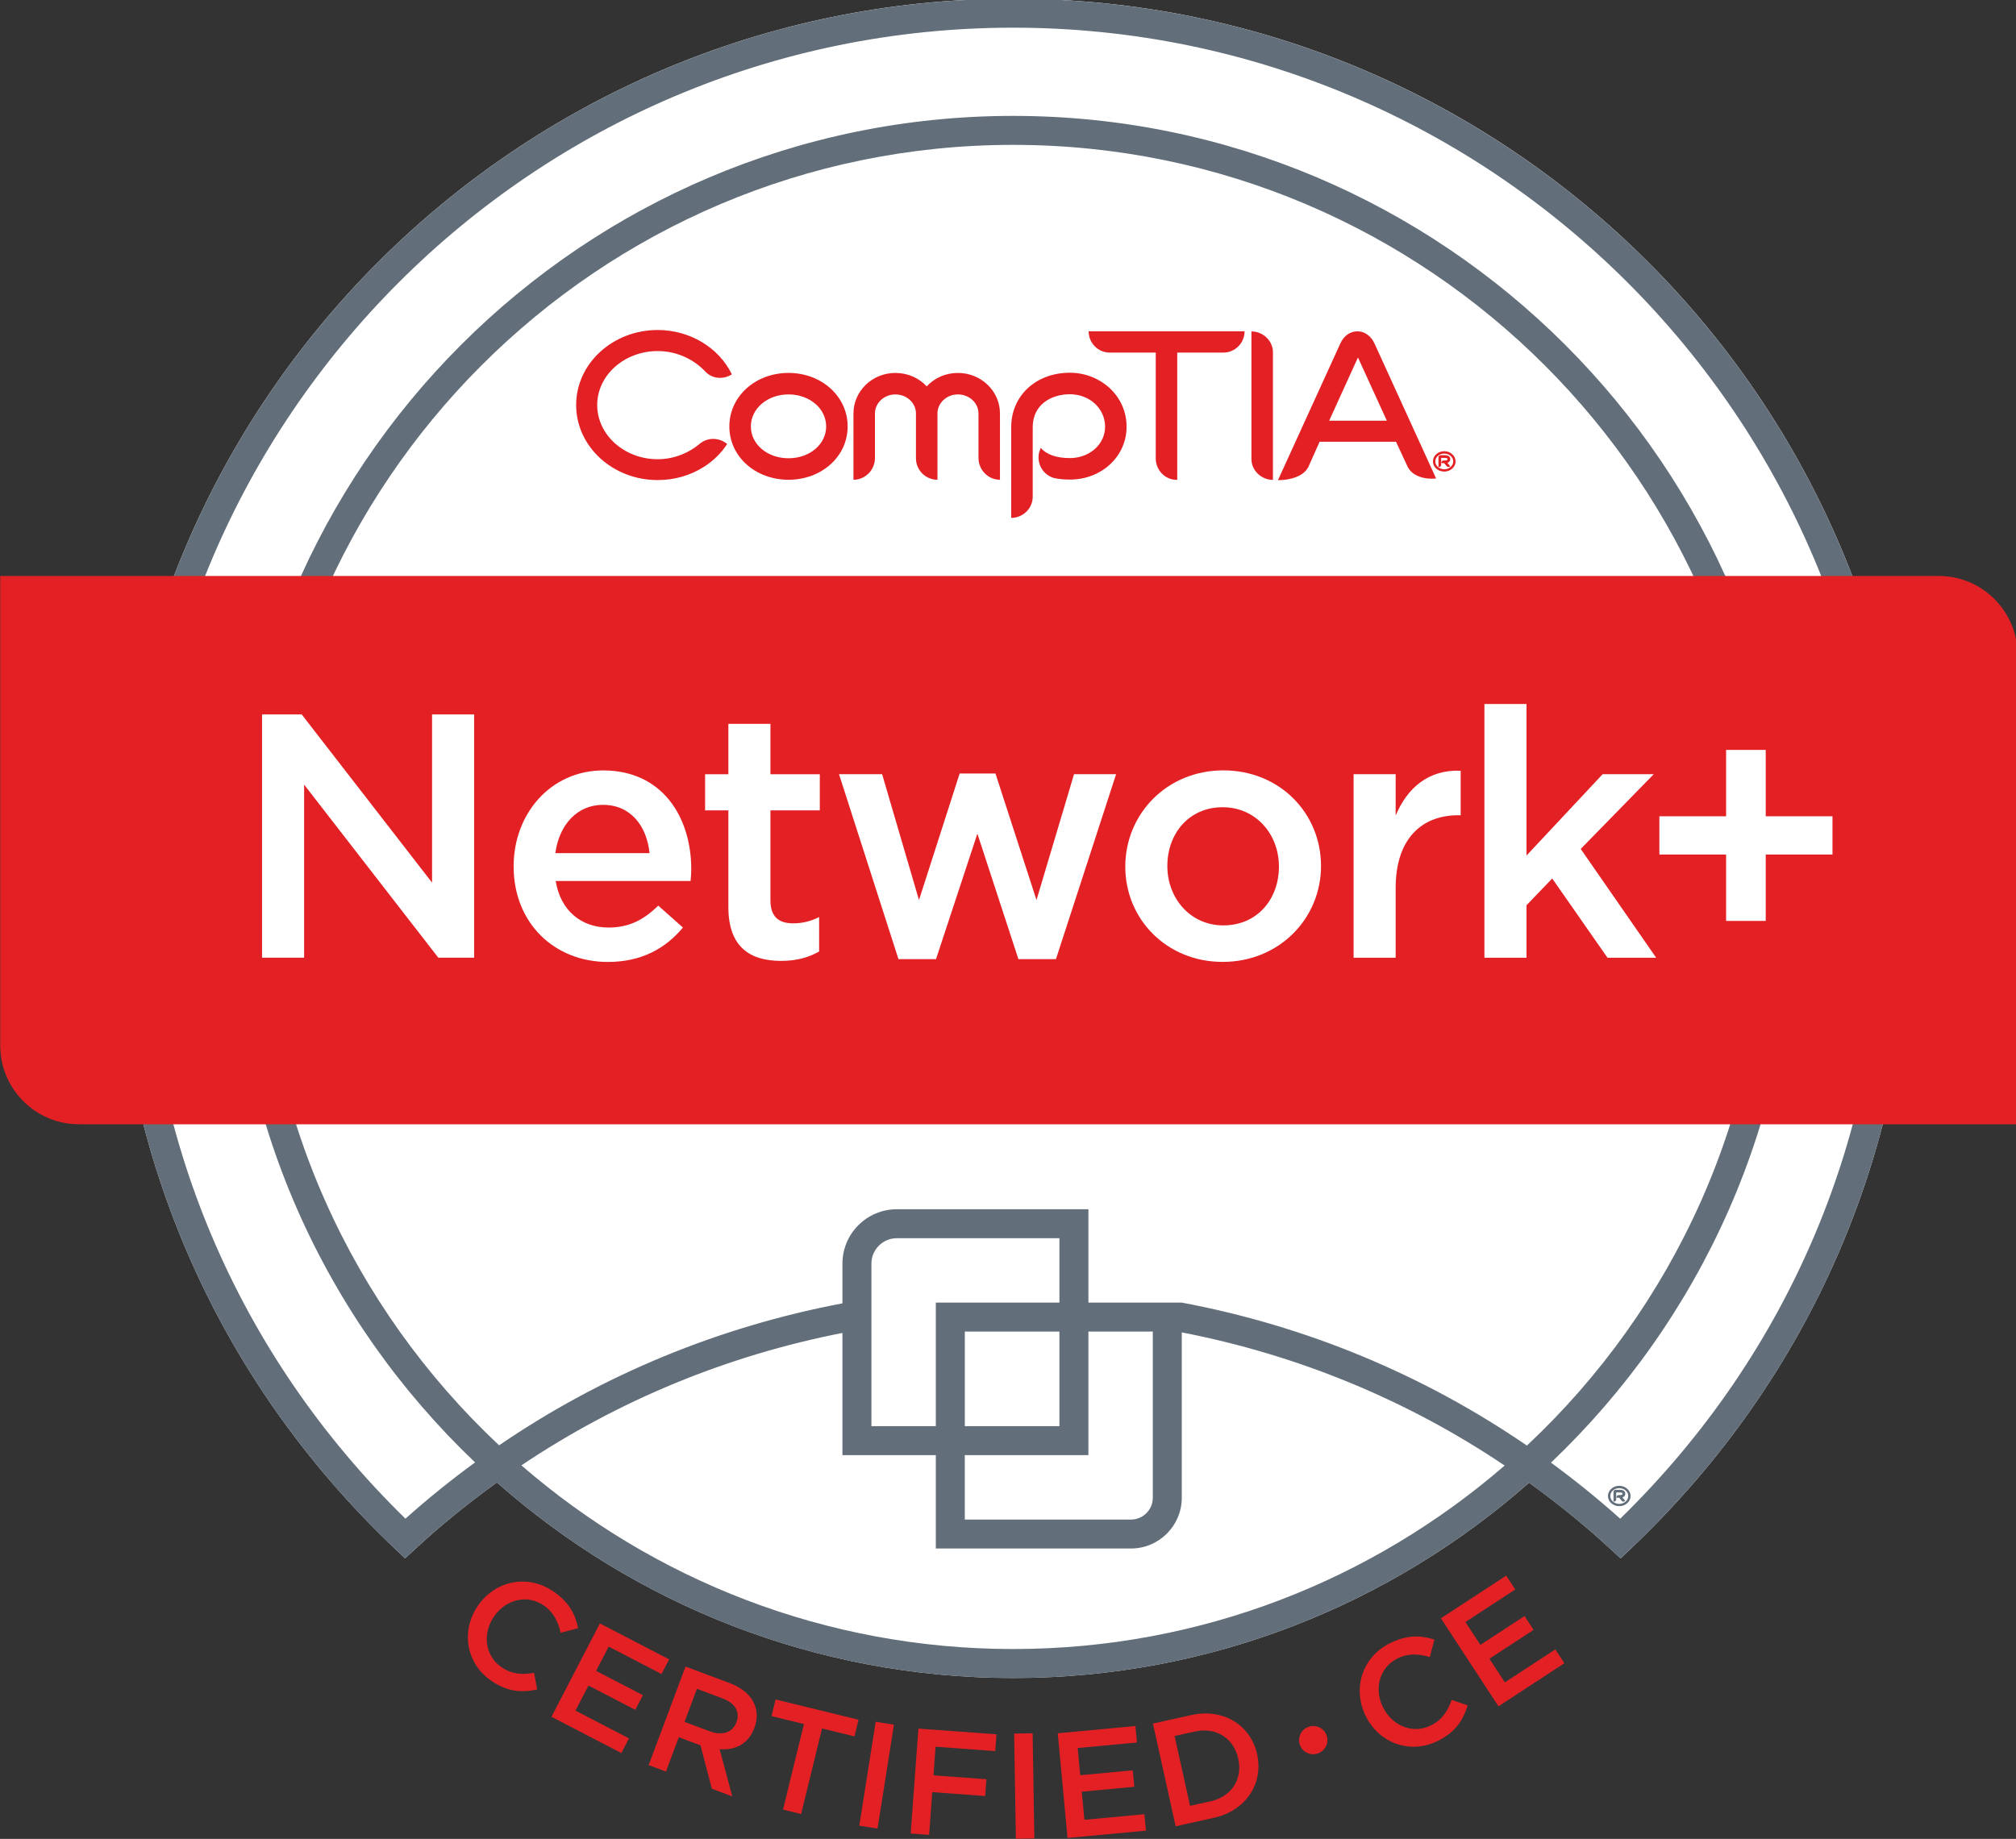
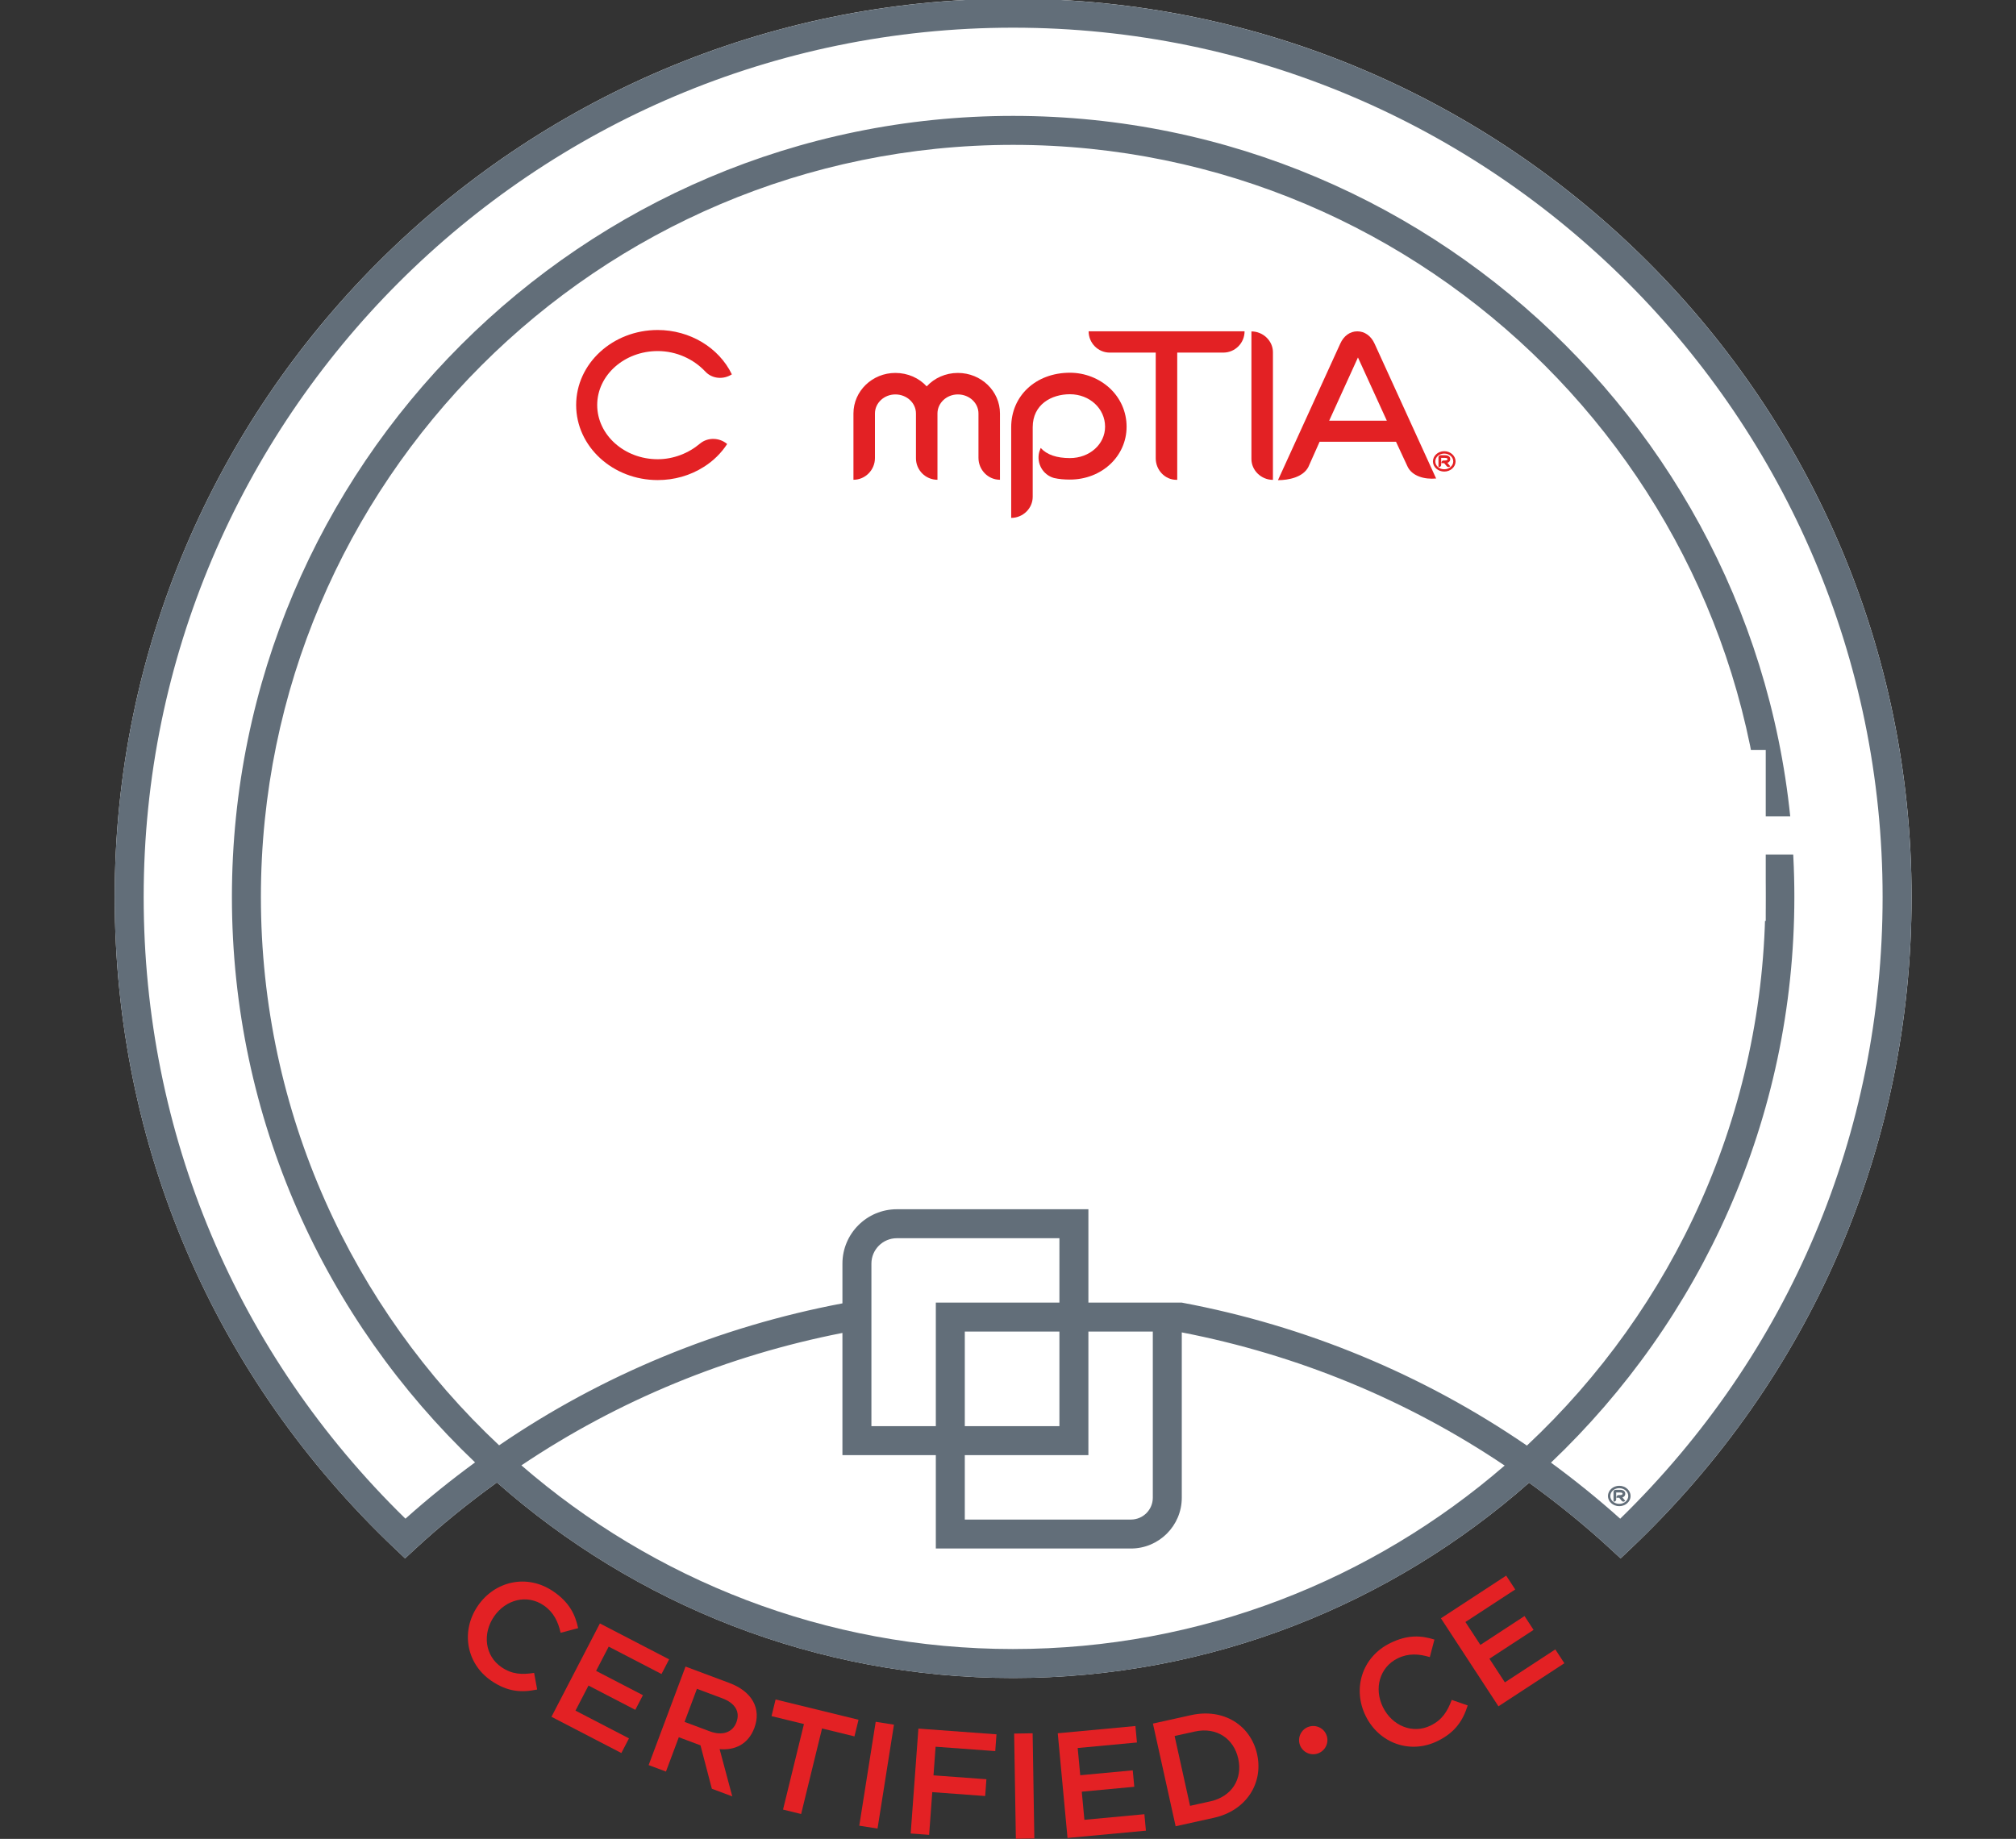
<svg xmlns="http://www.w3.org/2000/svg" width="75.59mm" height="68.965mm" version="1.1" viewBox="0 0 75.59 68.965">
  <rect x="0" y="0" width="75.59" height="68.965" fill="#333333" stroke="none" />
  <g transform="translate(-68.038 -114.35)">
    <g transform="matrix(.353 0 0 -.353 54.788 198.05)">
      <g transform="scale(.1)">
        <g fill="#e32124">
          <path d="m897.3 585.36c-26.891 18.36-32.614 53.012-14.426 79.629 18.004 26.371 52.32 34.442 80.266 15.352 17.003-11.61 23.234-24.559 26.304-39.031l-18.605-4.879c-2.699 11.89-7.461 21.91-18.004 29.109-17.664 12.063-40.356 6.301-52.777-11.898-12.422-18.192-9.719-41.68 7.945-53.75 11.336-7.743 21.734-8.082 34.687-6.09l3.211-17.66c-16.465-3.45-31.332-2.582-48.601 9.218" />
          <path d="m1078 592.61-56.1 29.102-13.38-25.781 49.73-25.801-8.09-15.59-49.72 25.801-13.819-26.629 56.809-29.473-8.08-15.59-74.241 38.512 51.441 99.18 73.53-38.149-8.08-15.582" />
          <path d="m1142.4 566.87-26.77 10.02-13.15-35.141 26.92-10.07c13.16-4.93 24.1-1.18 28.13 9.582 4.31 11.519-1.52 20.519-15.13 25.609zm-10.93-96.152-12.06 46.121-23.03 8.609-13.65-36.48-18.4 6.883 39.18 104.67 46.65-17.461c24.08-9.008 34.12-27.258 26.46-47.75-6.49-17.34-20.73-23.95-36.9-22.5l13.44-50.2-21.69 8.11" />
          <path d="m1226.3 443.89-19.23 4.699 22.21 90.871-34.43 8.418 4.32 17.68 88.09-21.528-4.32-17.679-34.43 8.41-22.21-90.871" />
          <path d="m1324.9 538.79-17.44-110.37-19.4 3.058 17.44 110.37 19.4-3.063" />
          <path d="m1432.5 510.71-63.37 4.648-2.23-30.41 56.2-4.121-1.31-17.84-56.2 4.133-3.33-45.383-19.59 1.442 8.19 111.45 82.94-6.09-1.3-17.828" />
          <path d="m1472.2 529.65 1.81-111.74-19.63-0.32-1.82 111.74 19.64 0.316" />
          <path d="m1583 519.87-62.94-5.871 2.7-28.918 55.78 5.199 1.63-17.48-55.78-5.199 2.79-29.883 63.72 5.941 1.63-17.48-83.27-7.758-10.37 111.24 82.48 7.692 1.63-17.481" />
          <path d="m1644.5 531.51-21.5-4.762 16.41-74.18 21.51 4.75c22.9 5.071 34.45 23.809 29.69 45.309-4.75 21.512-23.2 33.941-46.11 28.883zm20.28-91.641-40.68-9-24.13 109.09 40.67 9c34.29 7.578 63.18-10.711 70.01-41.57 6.83-30.852-11.59-59.942-45.87-67.52" />
          <path d="m1775.2 508.21c-7.72-2.742-16.38 1.32-19.15 9.148-2.76 7.821 1.42 16.422 9.15 19.153 7.83 2.758 16.49-1.293 19.25-9.121 2.77-7.821-1.42-16.411-9.25-19.18" />
          <path d="m1902.4 521.44c-29.22-14.39-62.2-2.351-76.45 26.579-14.11 28.652-4.27 62.5 26.09 77.449 18.47 9.109 32.82 8.172 46.93 3.73l-4.9-18.609c-11.68 3.5-22.74 4.281-34.2-1.371-19.19-9.449-25.32-32.047-15.59-51.809 9.74-19.769 31.53-28.961 50.72-19.512 12.32 6.071 17.72 14.961 22.37 27.223l16.95-5.891c-5.09-16.039-13.16-28.55-31.92-37.789" />
          <path d="m1984.8 682.43-52.9-34.571 15.89-24.32 46.89 30.652 9.61-14.703-46.89-30.636 16.41-25.122 53.57 35.02 9.61-14.699-70.01-45.75-61.11 93.508 69.33 45.32 9.6-14.699" />
        </g>
        <path d="m1451.5 2372.5c-526.21 0-954.32-428.11-954.32-954.32 0-264.63 105.82-510.66 297.97-692.76l10.453-9.91 10.574 9.77c27.645 25.539 56.778 49.05 86.977 70.859 146.34-129.15 338.28-207.76 548.34-207.76 209.91 0 401.73 78.5 548.03 207.49 30.04-21.738 59.06-45.148 86.63-70.621l10.58-9.769 10.45 9.902c192.57 182.49 298.62 428.54 298.62 692.8 0 526.21-428.1 954.32-954.31 954.32" fill="#fff" />
        <path d="m2096.3 757.62c-23.62 21.18-48.2 40.988-73.53 59.578 159.06 151.27 258.52 364.66 258.52 600.97 0 457.56-372.25 829.81-829.8 829.81-457.55 0-829.8-372.25-829.8-829.81 0-236.19 99.352-449.48 258.27-600.73-25.489-18.671-50.215-38.531-73.934-59.793-179.44 175.2-278.07 409.19-278.07 660.52 0 509.24 414.3 923.54 923.54 923.54s923.53-414.3 923.53-923.54c0-250.98-98.86-484.98-278.72-660.55zm-99.09 77.688c-110.42 75.671-235.11 127.28-366.58 151.89h-99.2v99.191h-203.48c-31.86 0-57.78-25.91-57.78-57.78v-42.212c-130.76-24.75-254.88-75.777-364.67-150.82-155.56 145.88-253.03 353.01-253.03 582.59 0 440.59 358.44 799.03 799.02 799.03s799.02-358.44 799.02-799.03c0-229.72-97.58-436.97-253.3-582.86zm-496.56 151.89h-131.28v-131.28h-68.42v172.69c0 14.89 12.12 27 27 27h172.7zm-100.5-131.28v100.5h100.5v-100.5zm131.28-30.781v131.28h68.42v-176.5c0-12.793-10.41-23.203-23.21-23.203h-176.49v68.422zm-79.94-205.99c-199.57 0-382.14 73.723-522.32 195.13 103.11 69.258 219.01 116.79 341 140.7v-129.84h99.2v-99.2h207.27c29.77 0 53.99 24.219 53.99 53.981v175.63c122.72-23.789 239.18-71.61 342.95-141.47-140.15-121.29-322.63-194.93-522.09-194.93zm0 1753.3c-526.21 0-954.32-428.11-954.32-954.32 0-264.63 105.82-510.66 297.97-692.76l10.453-9.91 10.574 9.77c27.645 25.539 56.778 49.05 86.977 70.859 146.34-129.15 338.28-207.76 548.34-207.76 209.91 0 401.73 78.5 548.03 207.49 30.04-21.738 59.06-45.148 86.63-70.621l10.58-9.769 10.45 9.902c192.57 182.49 298.62 428.54 298.62 692.8 0 526.21-428.1 954.32-954.31 954.32" fill="#626e79" />
-         <path d="m2434.6 1759.2h-2059v-498.89c0-46.12 37.519-83.66 83.64-83.66h2059.1v498.9c0 46.13-37.53 83.65-83.66 83.65" fill="#e32124" />
        <g fill="#fff">
-           <path d="m834.28 1612.1h44.684v-258.48h-38.035l-142.54 183.89v-183.89h-44.684v258.48h42.098l138.48-178.72v178.72" />
-           <path d="m1065.3 1464.7c-2.95 28.8-19.94 51.33-49.48 51.33-27.327 0-46.53-21.05-50.589-51.33zm-43.57-79.02c21.79 0 37.29 8.12 52.8 23.26l26.22-23.26c-18.46-22.17-43.94-36.57-79.76-36.57-56.501 0-100.08 41-100.08 101.56 0 56.13 39.512 101.92 95.275 101.92 62.03 0 93.42-48.75 93.42-105.25 0-4.06-0.36-7.75-0.74-12.19h-143.27c5.168-31.75 27.324-49.47 56.131-49.47" />
-           <path d="m1193.7 1414.5c0-17.35 8.87-24.36 24.01-24.36 9.97 0 18.83 2.21 27.7 6.64v-36.55c-11.09-6.28-23.64-9.98-40.26-9.98-32.86 0-56.13 14.4-56.13 57.24v102.66h-24.73v38.4h24.73v53.54h44.68v-53.54h52.44v-38.4h-52.44v-95.65" />
+           <path d="m1193.7 1414.5c0-17.35 8.87-24.36 24.01-24.36 9.97 0 18.83 2.21 27.7 6.64v-36.55c-11.09-6.28-23.64-9.98-40.26-9.98-32.86 0-56.13 14.4-56.13 57.24v102.66h-24.73v38.4h24.73v53.54h44.68v-53.54h52.44v-38.4v-95.65" />
          <path d="m1476.3 1414.9 39.87 133.67h44.68l-63.89-196.45h-39.88l-43.56 133.3-43.95-133.3h-39.88l-63.14 196.45h45.79l39.14-133.67 43.21 134.41h38.03l43.58-134.41" />
          <path d="m1674 1513.5c-35.82 0-58.72-28.07-58.72-62.41 0-34.71 24.75-63.13 59.47-63.13 36.18 0 59.07 28.06 59.07 62.4 0 34.71-24.74 63.14-59.82 63.14zm0-164.33c-59.45 0-103.39 45.42-103.39 101.19 0 56.12 44.31 102.29 104.14 102.29 59.81 0 103.76-45.43 103.76-101.56 0-55.75-44.31-101.92-104.51-101.92" />
          <path d="m1857.8 1353.6h-44.68v194.97h44.68v-43.94c12.19 29.17 34.71 49.11 69.06 47.63v-47.27h-2.59c-39.15 0-66.47-25.47-66.47-77.17v-74.22" />
          <path d="m2134.5 1353.6h-51.7l-58.71 84.19-27.32-28.44v-55.75h-44.69v269.56h44.69v-161l80.86 86.41h54.28l-77.54-79.39 80.13-115.58" />
          <path d="m2208.8 1574.4h42.09v-70.53h70.9v-40.62h-70.9v-70.53h-42.09v70.53h-70.9v40.62h70.9v70.53" />
        </g>
        <g fill="#e32124">
-           <path d="m1212.9 1861.4c-35.21 0-62.85 24.75-62.85 56.63 0 31.9 27.64 56.88 62.85 56.88s62.81-24.98 62.81-56.88c0-31.88-27.6-56.63-62.81-56.63m0 90.67c-22.38 0-39.99-15-39.99-34.04s17.61-33.78 39.99-33.78 39.98 14.74 39.98 33.78-17.6 34.04-39.98 34.04" />
          <path d="m1437.5 1861.4c-12.61-0.01-22.83 10.45-22.83 23.31v47.11c0 11.19-9.78 20.24-21.9 20.24-11.9 0-21.66-9.05-21.66-20.24v-70.43c-12.63 0-22.85 10.23-22.85 22.85v47.58c0 11.19-9.75 20.24-21.87 20.24-11.92 0-21.69-9.05-21.69-20.24v-47.36c0-12.61-10.21-23.07-22.83-23.07v70.43c0 23.79 19.98 43.08 44.52 43.08 13.29 0 25.21-5.47 33.29-14.29 8.09 8.82 20 14.29 33.09 14.29 24.74 0 44.73-19.29 44.73-43.08v-70.42" />
          <path d="m1511.8 1861.6c-5.96 0-11.67 0.46-16.91 1.67-11.9 3.34-18.81 15.68-15.69 27.6 0.46 1.43 0.93 2.84 1.43 4.04l0.21 0.24c6.43-7.15 16.9-10.72 30.96-10.72 20.95 0 37.35 14.75 37.35 33.33 0 19.27-16.4 34.5-37.35 34.5-19.77 0-39.52-10.95-39.52-34.99v-74c0-12.37-10.46-22.38-22.85-22.38v96.38c0 33.33 26.2 57.84 62.37 57.84 15.95 0 30.92-5.96 42.33-16.42 11.46-10.71 17.87-25.24 17.87-40.93 0-31.43-26.42-56.16-60.2-56.16" />
          <path d="m1674.7 1996.5h-48.91v-135.16h-0.94c-12.13 0-21.9 10.45-21.9 22.83v112.33h-48.91c-12.37 0-22.36 10.23-22.36 22.61h165.63c0-12.38-9.99-22.61-22.61-22.61" />
          <path d="m1870.3 1875.7-12.14 26.07h-81.15l-11.96-26.83c-5.66-10.8-20.73-13.97-32.26-13.97l66.16 145.04c3.74 8.33 10.4 13.08 18.13 13.08 7.69 0 14.55-4.75 18.31-13.08l65.39-143.27c-12.31-1.17-25.71 2.49-30.48 12.96m-50.64 119.83-32.49-71.39h61.26l-32.71 71.64 3.94-0.25" />
          <path d="m1124.4 1976.5c-12.38 13.08-30.46 21.63-50.46 21.63-35.44 0-64.25-25.68-64.25-57.34 0-31.64 28.81-57.57 64.25-57.57 16.9 0 32.85 6.41 44.98 16.65 8.34 6.9 20.7 6.41 28.81-0.49-6.2-9.5-14.52-17.84-24.75-24.26-14.53-9.29-31.43-14.05-49.04-14.05-47.82 0-86.611 35.7-86.611 79.72 0 44.04 38.791 79.72 86.611 79.72 34.04 0 64.97-18.56 78.78-47.11-8.81-5.72-20.95-5-28.32 3.1" />
          <path d="m1909.4 1870.1c-6.63 0-12.01 4.84-12.01 10.79 0 5.93 5.38 10.86 12.01 10.86 6.62 0 12.03-4.93 12.03-10.86 0-5.95-5.41-10.79-12.03-10.79m0 19.12c-5.27 0-9.5-3.74-9.5-8.33 0-4.6 4.23-8.34 9.5-8.34 5.28 0 9.57 3.74 9.57 8.34 0 4.59-4.29 8.33-9.57 8.33m4.43-9.35c-0.31-0.2-0.69-0.34-1.1-0.45 0 0 0.73-0.91 3.01-3.62l-0.42-0.36c-0.97-0.79-2.41-0.68-3.21 0.25-2.51 2.99-2.77 3.35-2.77 3.35h-2.88v0.83c0.12 1.07 1.05 2 2.22 2h1.39c1.01 0 1.77 0.18 2.28 0.49 0.44 0.19 0.56 0.5 0.56 0.93 0 0.35 0 1.35-2.84 1.35h-3.92v-7.51c0-1.2-1.03-2.19-2.3-2.19h-0.57v10.43c0.05 1.16 1.02 2.08 2.21 2.14h4.58c5.16 0 5.72-2.94 5.72-4.22 0-1.49-0.76-2.71-1.96-3.42" />
          <path d="m1704.6 2019v-135.57c0-12.14 10.47-22.14 22.84-22.14l0.01 135.59c0 12.13-10.49 22.12-22.85 22.12" />
        </g>
        <path d="m2095.3 770.94c-6.63 0-12.01 4.84-12.01 10.778 0 5.929 5.38 10.863 12.01 10.863 6.62 0 12.03-4.934 12.03-10.863 0-5.938-5.41-10.778-12.03-10.778m0 19.11c-5.28 0-9.5-3.742-9.5-8.332 0-4.598 4.22-8.34 9.5-8.34s9.57 3.742 9.57 8.34c0 4.59-4.29 8.332-9.57 8.332m4.42-9.352c-0.31-0.199-0.68-0.34-1.09-0.449 0 0 0.72-0.91 3-3.621l-0.42-0.359c-0.96-0.79-2.41-0.668-3.21 0.25-2.51 2.992-2.76 3.359-2.76 3.359h-2.88v0.82c0.11 1.071 1.05 2 2.22 2h1.39c1 0 1.77 0.192 2.27 0.492 0.44 0.188 0.56 0.5 0.56 0.93 0 0.359 0 1.348-2.83 1.348h-3.92v-7.508c0-1.191-1.04-2.18-2.31-2.18h-0.56v10.418c0.05 1.172 1.02 2.082 2.2 2.141h4.59c5.16 0 5.72-2.942 5.72-4.219 0-1.492-0.76-2.711-1.97-3.422" fill="#626e79" />
      </g>
    </g>
  </g>
</svg>